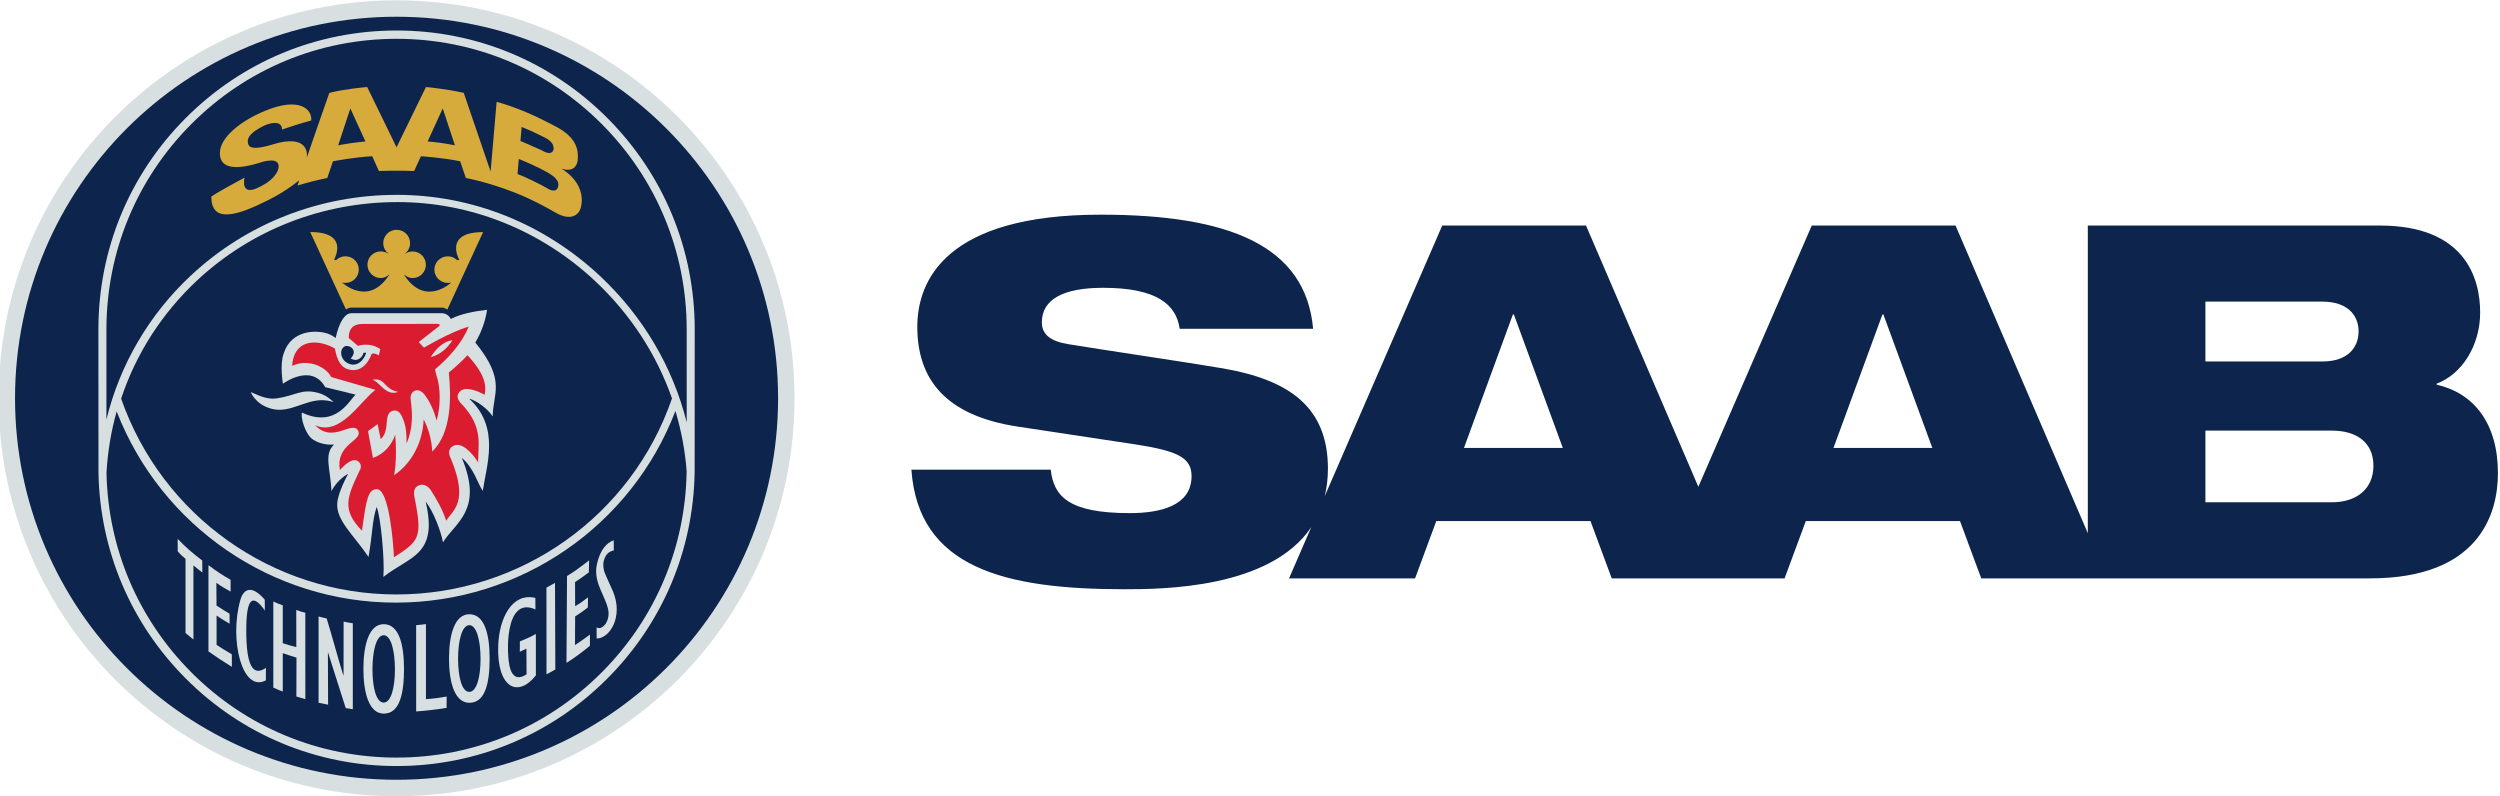
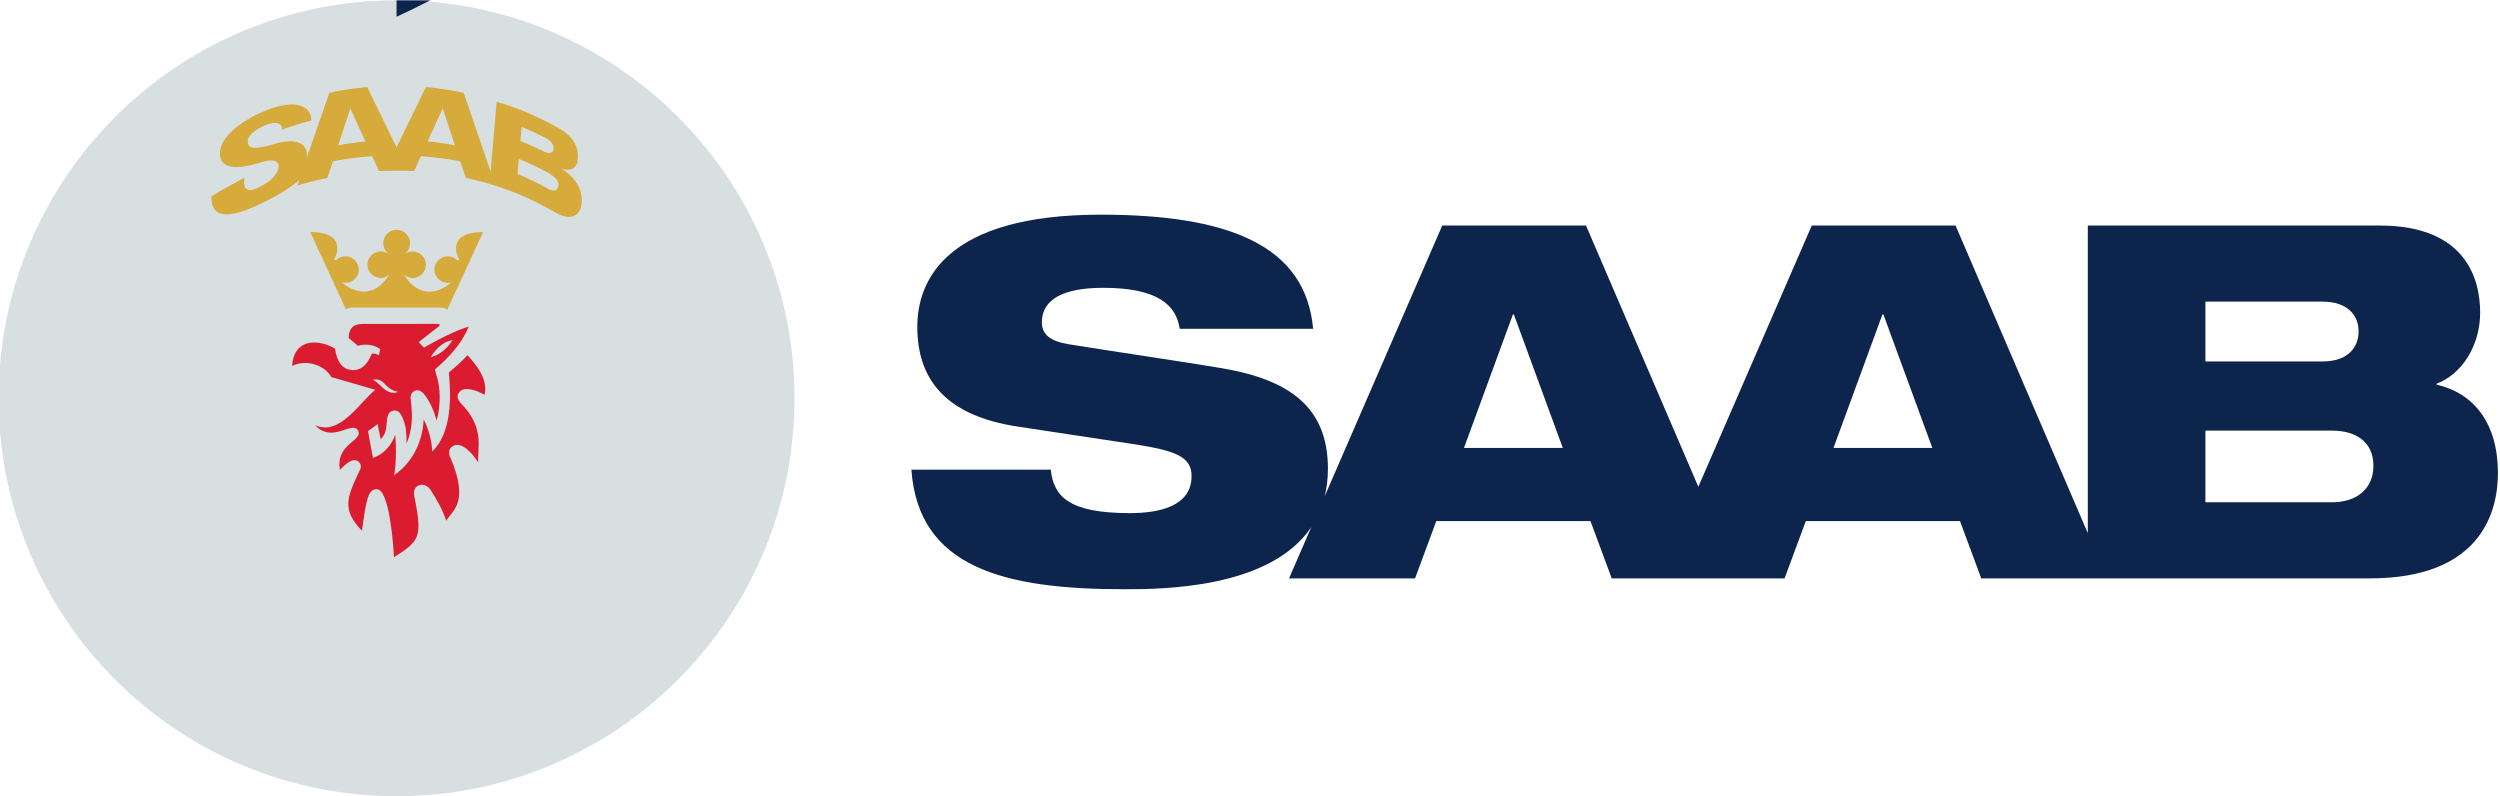
<svg xmlns="http://www.w3.org/2000/svg" width="170.08" height="54.158" version="1.1" viewBox="0 0 170.08 54.158" xml:space="preserve">
  <defs>
    <clipPath id="clipPath25">
      <path d="m263.62 28.346h127.56v40.619h-127.56z" />
    </clipPath>
  </defs>
  <g transform="matrix(1.333 0 0 -1.333 -351.5 91.953)">
    <g clip-path="url(#clipPath25)">
      <g transform="translate(283.93 28.346)">
        <path d="m0 0c11.217 0 20.31 9.093 20.31 20.309 0 11.217-9.093 20.31-20.31 20.31s-20.309-9.093-20.309-20.31c0-11.216 9.092-20.309 20.309-20.309" fill="#d8dfe1" />
      </g>
      <g transform="translate(283.93 68.128)">
-         <path d="m0 0c-10.754 0-19.472-8.718-19.472-19.472 0-10.753 8.718-19.471 19.472-19.471s19.472 8.718 19.472 19.471c0 10.754-8.718 19.472-19.472 19.472" fill="#0d254d" />
+         <path d="m0 0s19.472 8.718 19.472 19.471c0 10.754-8.718 19.472-19.472 19.472" fill="#0d254d" />
      </g>
      <g transform="translate(294.69 62.957)">
        <path d="m0 0c-2.874 2.881-6.695 4.468-10.76 4.468-4.064 0-7.886-1.587-10.76-4.468s-4.457-6.711-4.457-10.785c0 0 2e-3 -7.23 4e-3 -7.329 0-2e-3 -1e-3 -5e-3 -1e-3 -7e-3h1e-3c0.077-3.961 1.651-7.673 4.453-10.482 2.874-2.881 6.696-4.468 10.76-4.468 4.065 0 7.886 1.587 10.76 4.468 2.809 2.816 4.384 6.54 4.453 10.512l4e-3 7.306c0 4.074-1.583 7.904-4.457 10.785m-0.29-28.293c-2.797-2.803-6.515-4.347-10.47-4.347s-7.675 1.544-10.471 4.347c-2.724 2.731-4.256 6.338-4.333 10.188 0.059 1.071 0.235 2.119 0.519 3.132 2.279-5.862 7.927-9.758 14.244-9.758 6.36 0 12.023 3.907 14.274 9.782 0.298-0.995 0.491-2.023 0.572-3.07-0.057-3.882-1.59-7.523-4.335-10.274m-24.527 13.974c0.759 2.288 2.084 4.362 3.89 6.044 2.76 2.57 6.389 3.986 10.216 3.986 3.737 0 7.325-1.437 10.102-4.046 1.791-1.683 3.121-3.732 3.906-5.974-2.058-5.987-7.704-10.005-14.068-10.005-6.325 0-11.96 4.015-14.046 9.995m28.865-1.212c-0.705 2.817-2.222 5.402-4.407 7.454-2.853 2.681-6.54 4.157-10.381 4.157-3.932 0-7.658-1.454-10.495-4.096-2.158-2.009-3.647-4.565-4.333-7.375v4.592c0 3.965 1.54 7.693 4.338 10.496 2.796 2.803 6.515 4.347 10.47 4.347s7.674-1.544 10.47-4.347c2.798-2.803 4.338-6.531 4.338-10.496z" fill="#d8dfe1" />
      </g>
      <g transform="translate(280.5 64.243)">
        <path d="m0 0c0.798 0.203 1.93 0.298 1.93 0.298l1.5-3.076 1.5 3.076s1.025-0.093 1.929-0.298l1.371-4.017 0.308 3.56c1.011-0.284 1.928-0.678 3.04-1.273 0.999-0.534 1.167-1.139 1.09-1.763-4e-3 -0.01-0.087-0.633-0.832-0.366-0.016 0 1.294-0.686 1.005-1.969-0.108-0.46-0.567-0.695-1.262-0.304-0.617 0.355-1.308 0.726-2.128 1.046-1.435 0.56-2.485 0.74-2.485 0.74l-0.289 0.853c-0.943 0.194-2.004 0.258-2.004 0.258l-0.344-0.754c-0.501 0.022-1.28 0.019-1.8 0l-0.342 0.754c-0.921-0.048-2.004-0.258-2.004-0.258l-0.29-0.853c-0.476-0.097-0.95-0.213-1.515-0.382l0.084 0.263c-0.923-0.736-1.72-1.068-1.72-1.075-0.603-0.294-2.252-1.129-2.65-0.321-0.125 0.187-0.113 0.572-0.113 0.572 0.488 0.321 1.191 0.681 1.692 0.961 0 0-0.251-1.016 0.776-0.469 0.366 0.178 0.745 0.436 0.918 0.823 0.237 0.665-0.491 0.534-0.764 0.454-0.465-0.137-2.182-0.721-2.188 0.439-4e-3 0.826 1.11 1.672 2.305 2.163 1.789 0.737 2.406 0.065 2.358-0.491-0.725-0.202-0.88-0.26-1.493-0.464 0.013 0.207-0.141 0.516-0.898 0.207-0.739-0.363-0.928-0.651-0.822-0.963 0.135-0.419 1.29 0.027 1.579 0.089 1.619 0.348 1.407-0.746 1.405-0.775 0 0 1.145 3.315 1.153 3.315m0.45-2.679c0.316 0.067 0.883 0.151 1.394 0.198-3e-3 -5e-3 -0.772 1.687-0.772 1.687zm9.153-1.462c0.425-0.162 1.147-0.517 1.494-0.715 0 0 0.362-0.269 0.54-0.036 0.139 0.274 0.037 0.543-0.565 0.864-0.39 0.227-1.125 0.544-1.402 0.654zm0.149 1.684s0.62-0.257 1.038-0.453c0.158-0.074 0.249-0.152 0.436-0.164 0.147 0.018 0.202 0.106 0.218 0.179 0.048 0.412-0.419 0.596-0.578 0.678-0.457 0.228-0.597 0.29-1.051 0.478 0-0.011-0.063-0.718-0.063-0.718m-4.737-0.024c0.494-0.045 0.801-0.081 1.394-0.198 5e-3 -1e-3 -0.622 1.885-0.622 1.885z" fill="#d6ab3c" />
      </g>
      <g transform="translate(276.49 48.973)">
        <path d="m0 0c0.49-0.225 0.888-0.385 1.321-0.323 0.984 0.14 1.275 0.528 2.175 0.265 0.409-0.12 0.732-0.457 0.732-0.457s-0.233 0.082-0.487 0.097c-0.959 0.057-1.727-0.68-2.668-0.439-0.847 0.216-1.073 0.857-1.073 0.857" fill="#d8dfe1" />
      </g>
      <g transform="translate(281.84 48.841)">
-         <path d="m0 0c-0.312-0.268-0.999-1.742-2.741-0.913-0.051-0.176 0.06-0.744 0.335-1.142 0.238-0.378 0.861-0.538 1.308-0.49-0.538-0.5-0.183-1.257-0.132-2.383 0.304 0.619 0.849 0.887 0.849 0.887s-0.554-1.007-0.556-1.54c-0.04-0.847 0.834-1.582 1.596-2.702 0.226 1.309 0.172 1.784 0.413 2.55 0.203-0.452 0.419-2.687 0.345-3.571 1.312 1.052 2.82 1.079 2.155 3.85 0.398-0.499 0.777-1.5 0.888-2.085l-1e-3 1e-3c0.619 1.006 2.078 1.65 0.961 4.309 0.609-0.498 0.828-1.358 1.071-1.681 0.179 1.276 0.905 3.224-0.684 4.692l0.01 9e-3c0.397-0.129 0.9-0.489 1.182-0.903-9e-3 1.144 0.721 1.8-0.89 3.772 0.299 0.494 0.511 1.076 0.601 1.67-0.609-0.072-1.328-0.195-1.853-0.469-0.02 0.05-0.137 0.265-0.426 0.295l-4.65-1e-3c-0.322 0-0.617-0.431-0.799-1.263-0.014 8e-3 -0.163 0.129-0.365 0.206-0.566 0.216-1.892 0.231-2.281-0.98-0.222-0.568-0.045-1.563-0.045-1.563s1.45 1.087 2.158-0.175m1.078 1.268c-0.233 0.139-0.398 0.574-0.12 0.794 0.198 0.157 0.774-0.136 0.343-0.596 0.4-0.231 0.636 0.15 0.65 0.287l0.137 0.011c-0.055-0.281-0.453-0.863-1.01-0.496" fill="#d8dfe1" />
-       </g>
+         </g>
      <g transform="translate(286.24 53.284)">
        <path d="m0 0c0.157 0 0.281-0.102 0.281-0.102l1.826 3.954c-1.968-1e-3 -1.263-1.308-1.232-1.384 0.032-0.076-0.099-0.04-0.099-0.04-0.122 0.116-0.286 0.188-0.468 0.188-0.375 0-0.688-0.301-0.688-0.678 0-0.374 0.313-0.681 0.688-0.681 0.06 0 0.118 8e-3 0.174 0.022 0 0-1.328-1.262-2.394 0.373-0.081 0.123 0.112-0.146 0.42-0.146 0.375 2e-3 0.679 0.305 0.679 0.68s-0.304 0.679-0.679 0.679c-0.145 0-0.279-0.045-0.388-0.122v0.011c0.158 0.124 0.26 0.317 0.26 0.534 0 0.375-0.304 0.679-0.68 0.679l-9e-3 3e-3c-0.376 0-0.68-0.305-0.68-0.679 0-0.217 0.102-0.41 0.26-0.535l1e-3 -0.01c-0.11 0.077-0.244 0.122-0.389 0.122-0.375 0-0.679-0.304-0.679-0.68 0-0.375 0.304-0.677 0.679-0.679 0.309-1e-3 0.501 0.269 0.42 0.146-1.066-1.636-2.394-0.373-2.394-0.373 0.056-0.014 0.114-0.022 0.174-0.022 0.375 0 0.679 0.304 0.679 0.679 0 0.376-0.304 0.679-0.679 0.679-0.182 0-0.346-0.071-0.468-0.187 0 1e-3 -0.132-0.036-0.1 0.04 0.033 0.076 0.737 1.383-1.231 1.384l1.825-3.954s0.124 0.099 0.282 0.099z" fill="#d6ab3c" />
      </g>
      <g transform="translate(288.42 48.83)">
        <path d="m0 0c0.103 0.429 0.055 1.031-0.871 2.025-0.295-0.323-0.62-0.613-0.951-0.883 0.116-1.21 0.165-3.069-0.852-4.038 0 0 0.013 0.789-0.432 1.646-0.044-1.077-0.53-2.183-1.509-2.851 0 0 0.167 0.748 0.057 2.069-0.16-0.49-0.548-0.989-1.138-1.183l-0.251 1.364s0.487 0.347 0.489 0.361c-2e-3 -0.014 0.158-0.776 0.158-0.776 0.517 0.49 0.107 1.275 0.599 1.45 0.26 0.083 0.399-0.113 0.481-0.277 0.229-0.473 0.235-0.877 0.243-1.389 0.306 0.72 0.318 1.429 0.208 2.239-0.035 0.277 0.097 0.423 0.26 0.47 0.177 0.038 0.316-0.061 0.433-0.2 0.306-0.384 0.51-0.888 0.63-1.337 0.201 0.683 0.224 1.654-0.016 2.33-0.028 0.132-0.071 0.275-0.071 0.275 0.707 0.6 1.355 1.302 1.727 2.188-0.989-0.291-2.286-1.075-2.286-1.075l-0.268 0.286 1.025 0.799c0.065 0.051 0.092 0.125-0.092 0.129l-3.787-4e-3c-0.358 0-0.714-0.114-0.717-0.718l0.472-0.4s0.582 0.217 1.138-0.166l-0.074-0.324s-0.244 0.167-0.369 0.074c-0.311-0.803-0.833-0.919-1.261-0.761-0.471 0.195-0.542 0.747-0.616 1.043-0.813 0.471-2.083 0.549-2.179-0.885 0.869 0.394 1.755-0.086 1.993-0.572l2.257-0.653c-0.769-0.575-1.804-2.395-3.074-1.804 0.881-0.955 1.867 0.24 2.18-0.261 0.321-0.533-1.157-0.669-0.918-2.024 0.218 0.223 0.662 0.694 0.965 0.413 0.175-0.162 0.091-0.391 0.034-0.459-0.641-1.358-0.918-1.982 0.129-3.057 0.222 1.656 0.314 2.105 0.753 2.121 0.638 3e-3 0.845-2.783 0.878-3.475 1.272 0.825 1.466 0.972 1.06 3.004-0.084 0.363-0.028 0.572 0.22 0.67 0.267 0.099 0.495-0.081 0.604-0.256 0.298-0.463 0.606-1.004 0.781-1.556 0.323 0.537 1.175 0.912 0.246 3.158-0.152 0.277-0.124 0.515 0.083 0.644 0.465 0.311 1.088-0.462 1.308-0.831-0.045 0.792 0.341 1.782-0.899 3.04-0.201 0.243-0.201 0.423-0.034 0.589 0.268 0.278 0.906 0.034 1.254-0.172" fill="#db1c30" />
      </g>
      <g transform="translate(282.7 49.598)">
        <path d="M 0,0 C 0.668,0.131 0.552,-0.47 1.316,-0.617 0.677,-0.858 0.385,-0.105 0,0" fill="#d8dfe1" />
      </g>
      <g transform="translate(286.78 51.616)">
        <path d="m0 0c-0.253-0.403-0.636-0.751-1.107-0.86 0.211 0.349 0.619 0.811 1.107 0.86" fill="#d8dfe1" />
      </g>
      <g transform="translate(273.16 40.46)">
        <path d="m0 0c-0.145 0.125-0.247 0.206-0.399 0.384l-3e-3 0.634c0.394-0.41 0.816-0.775 1.254-1.101l6e-3 -0.616c-0.155 0.115-0.306 0.244-0.456 0.365v-3.781c-0.125 0.1-0.28 0.225-0.402 0.329z" fill="#d8dfe1" />
      </g>
      <g transform="translate(274.33 40.137)">
        <path d="m0 0c0.499-0.375 0.755-0.529 1.128-0.745l3e-3 -0.603c-0.247 0.144-0.448 0.241-0.728 0.449l8e-3 -1.163c0.266-0.174 0.48-0.306 0.665-0.415l4e-3 -0.511c-0.226 0.133-0.412 0.238-0.665 0.415l-1e-3 -1.494c0.25-0.165 0.433-0.279 0.778-0.481l3e-3 -0.641c-0.594 0.372-0.665 0.418-1.195 0.789v4.4" fill="#d8dfe1" />
      </g>
      <g transform="translate(277.26 34.26)">
        <path d="m0 0c-1.199-0.652-1.887 2.052-1.298 4.119 0.111 0.39 0.466 0.894 1.242-3e-3l4e-3 -0.555c-0.617 0.884-0.92 0.621-0.946-0.783-0.044-2.494 0.531-2.457 1-2.143z" fill="#d8dfe1" />
      </g>
      <g transform="translate(277.64 38.282)">
        <path d="m0 0c0.165-0.076 0.236-0.109 0.482-0.195v-1.93c0.224-0.078 0.456-0.148 0.692-0.2l-2e-3 1.894c0.205-0.08 0.301-0.099 0.461-0.142l2e-3 -4.41c-0.16 0.043-0.3 0.087-0.458 0.136l6e-3 1.985c-0.233 0.07-0.471 0.146-0.701 0.227v-1.96c-0.156 0.054-0.314 0.126-0.482 0.204z" fill="#d8dfe1" />
      </g>
      <g transform="translate(279.95 37.52)">
        <path d="m0 0c0.178-0.051 0.266-0.069 0.413-0.102 0.26-0.834 0.586-2.074 0.85-2.906 4e-3 0 7e-3 1e-3 0.011 0l4e-3 2.747c0.149-0.031 0.315-0.069 0.469-0.087v-4.385c-0.136 0.016-0.225 0.036-0.361 0.055-0.263 0.84-0.64 1.988-0.9 2.831-3e-3 0-7e-3 -1e-3 -0.011 0l0.011-2.657c-0.151 0.029-0.337 0.065-0.486 0.099 0 0 1e-3 4.405 0 4.405" fill="#d8dfe1" />
      </g>
      <g transform="translate(284.93 37.075)">
        <path d="m0 0c0.173 0.013 0.312 0.03 0.5 0.056v-3.83c0.362 0.015 0.723 0.076 1.057 0.131l-4e-3 -0.577c-0.509-0.083-1.046-0.148-1.552-0.184z" fill="#d8dfe1" />
      </g>
      <g transform="translate(291.04 34.51)">
        <path d="m0 0c-0.932-1.173-2.001-0.623-1.921 1.533 0.053 1.42 0.721 2.707 1.895 2.422l4e-3 -0.587c-1.597 0.72-1.49-2.358-1.294-3.004 0.182-0.6 0.558-0.497 0.841-0.306l-8e-3 1.309c-0.109-0.049-0.227-0.112-0.337-0.158l4e-3 0.527c0.272 0.113 0.569 0.237 0.815 0.38z" fill="#d8dfe1" />
      </g>
      <g transform="translate(291.58 38.991)">
        <path d="m0 0c0.152 0.08 0.289 0.159 0.437 0.243l0.016-4.423c-0.148-0.083-0.299-0.164-0.45-0.244 0 0-3e-3 4.424-3e-3 4.424" fill="#d8dfe1" />
      </g>
      <g transform="translate(292.63 39.585)">
        <path d="m0 0c0.419 0.245 0.759 0.521 1.129 0.797l-0.017-0.614c-0.237-0.175-0.455-0.331-0.702-0.495l4e-3 -1.227c0.261 0.151 0.413 0.257 0.656 0.451l-7e-3 -0.516c-0.239-0.188-0.412-0.314-0.649-0.457l-7e-3 -1.464c0.299 0.192 0.515 0.353 0.763 0.538l-2e-3 -0.573c-0.372-0.307-0.785-0.62-1.196-0.875z" fill="#d8dfe1" />
      </g>
      <g transform="translate(294.14 36.964)">
        <path d="m0 0c0.268-0.186 0.726 0.317 0.586 0.932-0.155 0.677-0.671 1.263-0.603 2.084 1e-3 0.011 0.117 1.158 0.891 1.428l3e-3 -0.517c-0.514-0.096-0.534-0.679-0.535-0.704-5e-3 -0.215 0.045-0.365 0.06-0.405 0.12-0.315 0.297-0.66 0.427-0.967 0.558-1.318-0.172-2.427-0.826-2.42z" fill="#d8dfe1" />
      </g>
      <g transform="translate(284.31 34.843)">
        <path d="m0 0c0-1.26-0.221-2.287-1.036-2.282-0.735 4e-3 -1.036 1.022-1.036 2.282s0.301 2.283 1.036 2.283c0.774-1e-3 1.036-1.023 1.036-2.283m-1.037 1.719c-0.378-3e-3 -0.573-0.802-0.573-1.74 0-0.937 0.195-1.699 0.573-1.698 0.375 2e-3 0.574 0.761 0.574 1.698 0 0.938-0.199 1.741-0.574 1.74" fill="#d8dfe1" />
      </g>
      <g transform="translate(288.68 35.373)">
        <path d="m0 0c0-1.248-0.221-2.264-1.037-2.259-0.734 4e-3 -1.036 1.011-1.036 2.259s0.302 2.26 1.036 2.26c0.776-1e-3 1.037-1.012 1.037-2.26m-1.037 1.702c-0.378-3e-3 -0.573-0.794-0.573-1.723 0-0.928 0.195-1.682 0.573-1.681 0.375 3e-3 0.574 0.753 0.574 1.681 0 0.929-0.199 1.724-0.574 1.723" fill="#d8dfe1" />
      </g>
      <g transform="translate(388.05 49.35)">
        <path d="m0 0v0.051c1.286 0.479 2.22 1.942 2.22 3.631 0 1.741-0.758 4.439-5.12 4.439h-14.904v-15.699l-6.75 15.699h-7.339l-5.788-13.332-5.733 13.332h-7.338l-5.995-13.806c0.102 0.427 0.161 0.89 0.161 1.398 0 3.177-2.017 4.54-5.371 5.12-1.765 0.302-6.381 0.983-7.893 1.236-0.909 0.151-1.337 0.504-1.337 1.109 0 1.185 1.109 1.765 3.127 1.765 2.749 0 3.732-0.857 3.909-2.093h6.809c-0.378 4.262-4.312 5.826-10.844 5.826-7.894 0-9.357-3.355-9.357-5.725 0-2.673 1.438-4.539 5.145-5.094l6.003-0.908c2.092-0.328 2.849-0.655 2.849-1.614 0-1.538-1.639-1.891-3.152-1.891-3.127 0-3.884 0.857-4.036 2.219h-7.111c0.353-5.018 4.766-6.104 10.869-6.104 1.976 0 7.432 0.037 9.54 3.17l-1.135-2.615h6.432l1.084 2.926h7.868l1.085-2.926h8.822l1.084 2.926h7.868l1.085-2.926h19.839c5.523 0 6.531 3.229 6.531 5.372 0 2.547-1.235 4.086-3.127 4.514m-49.643-3.228 2.497 6.81h0.05l2.497-6.81zm18.859 0 2.497 6.81h0.05l2.497-6.81zm18.982 7.466h5.977c1.286 0 1.84-0.707 1.84-1.514 0-0.832-0.554-1.539-1.84-1.539h-5.977zm6.455-10.24h-6.455v3.657h6.455c1.262 0 2.119-0.605 2.119-1.791 0-1.185-0.857-1.866-2.119-1.866" fill="#0d254d" />
      </g>
    </g>
  </g>
</svg>